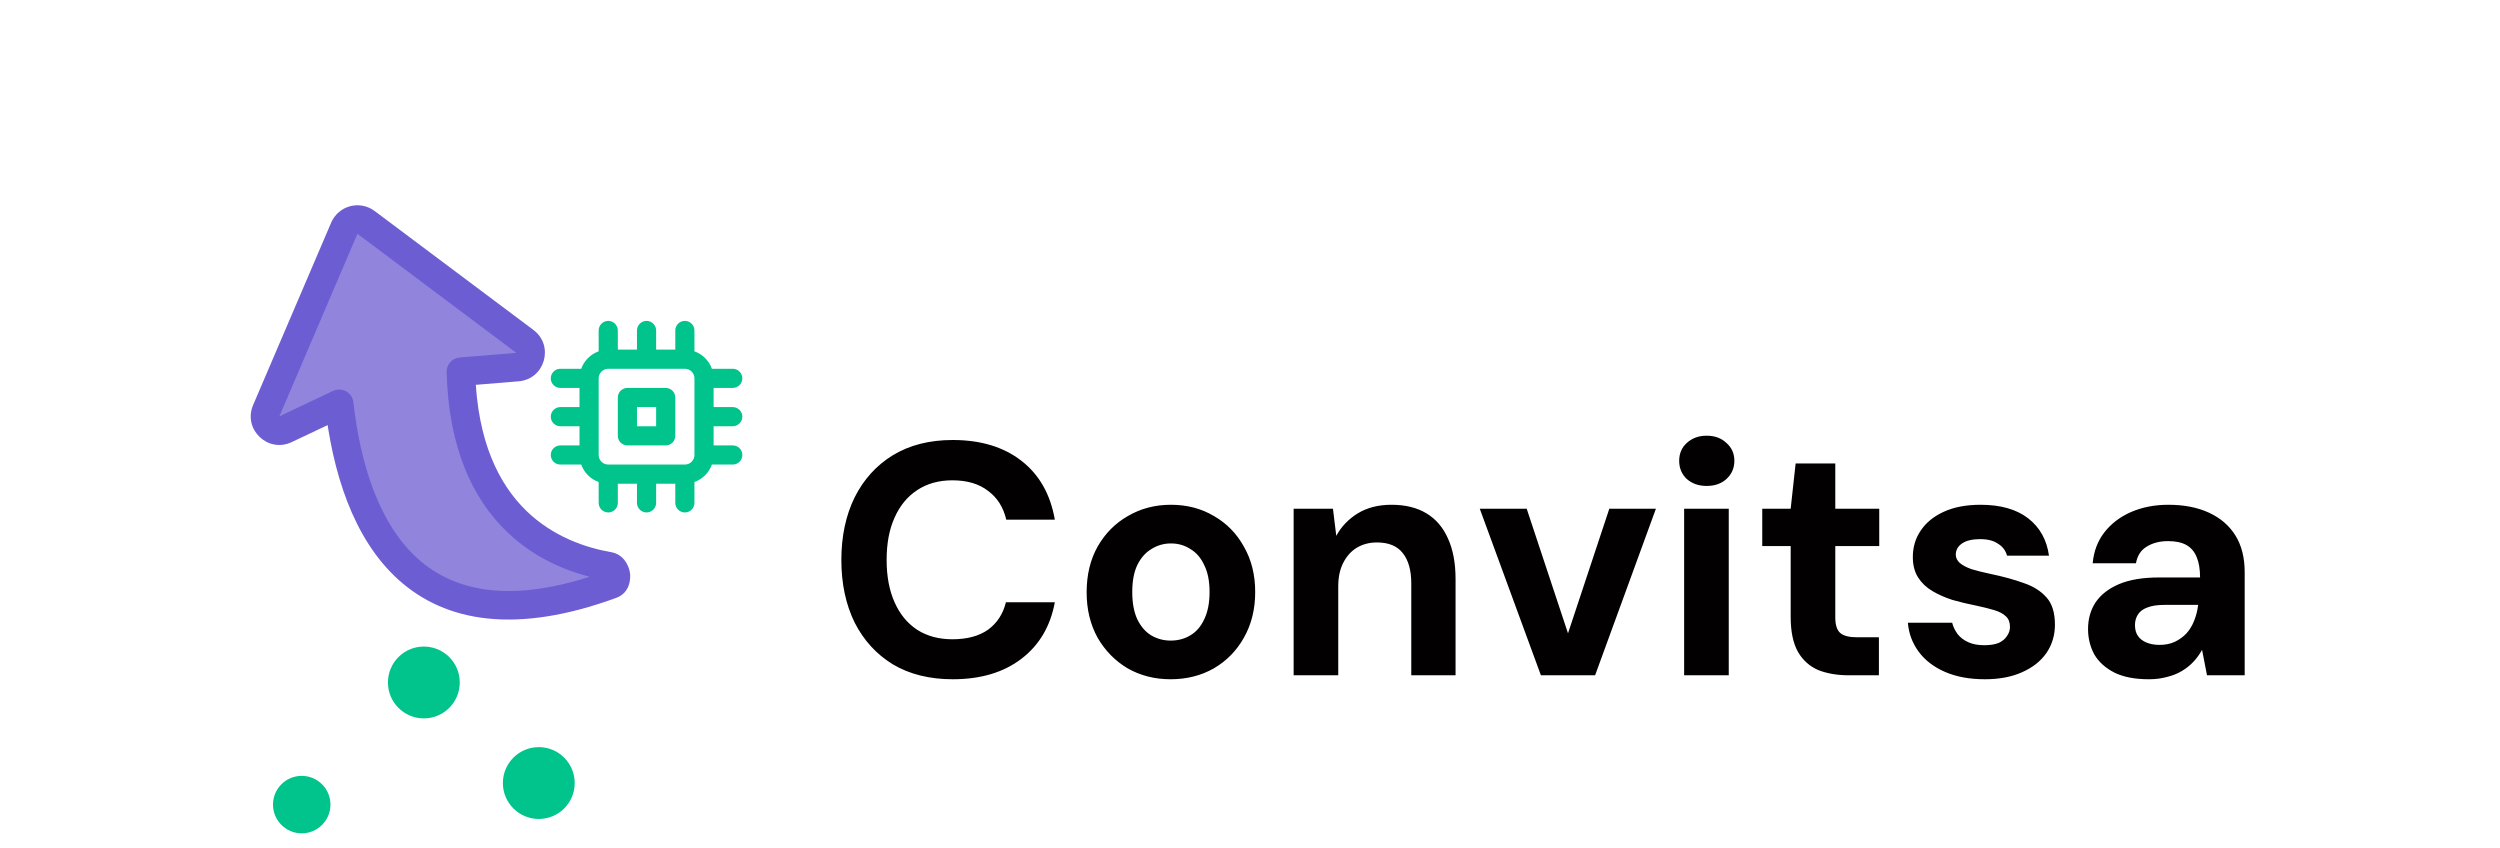
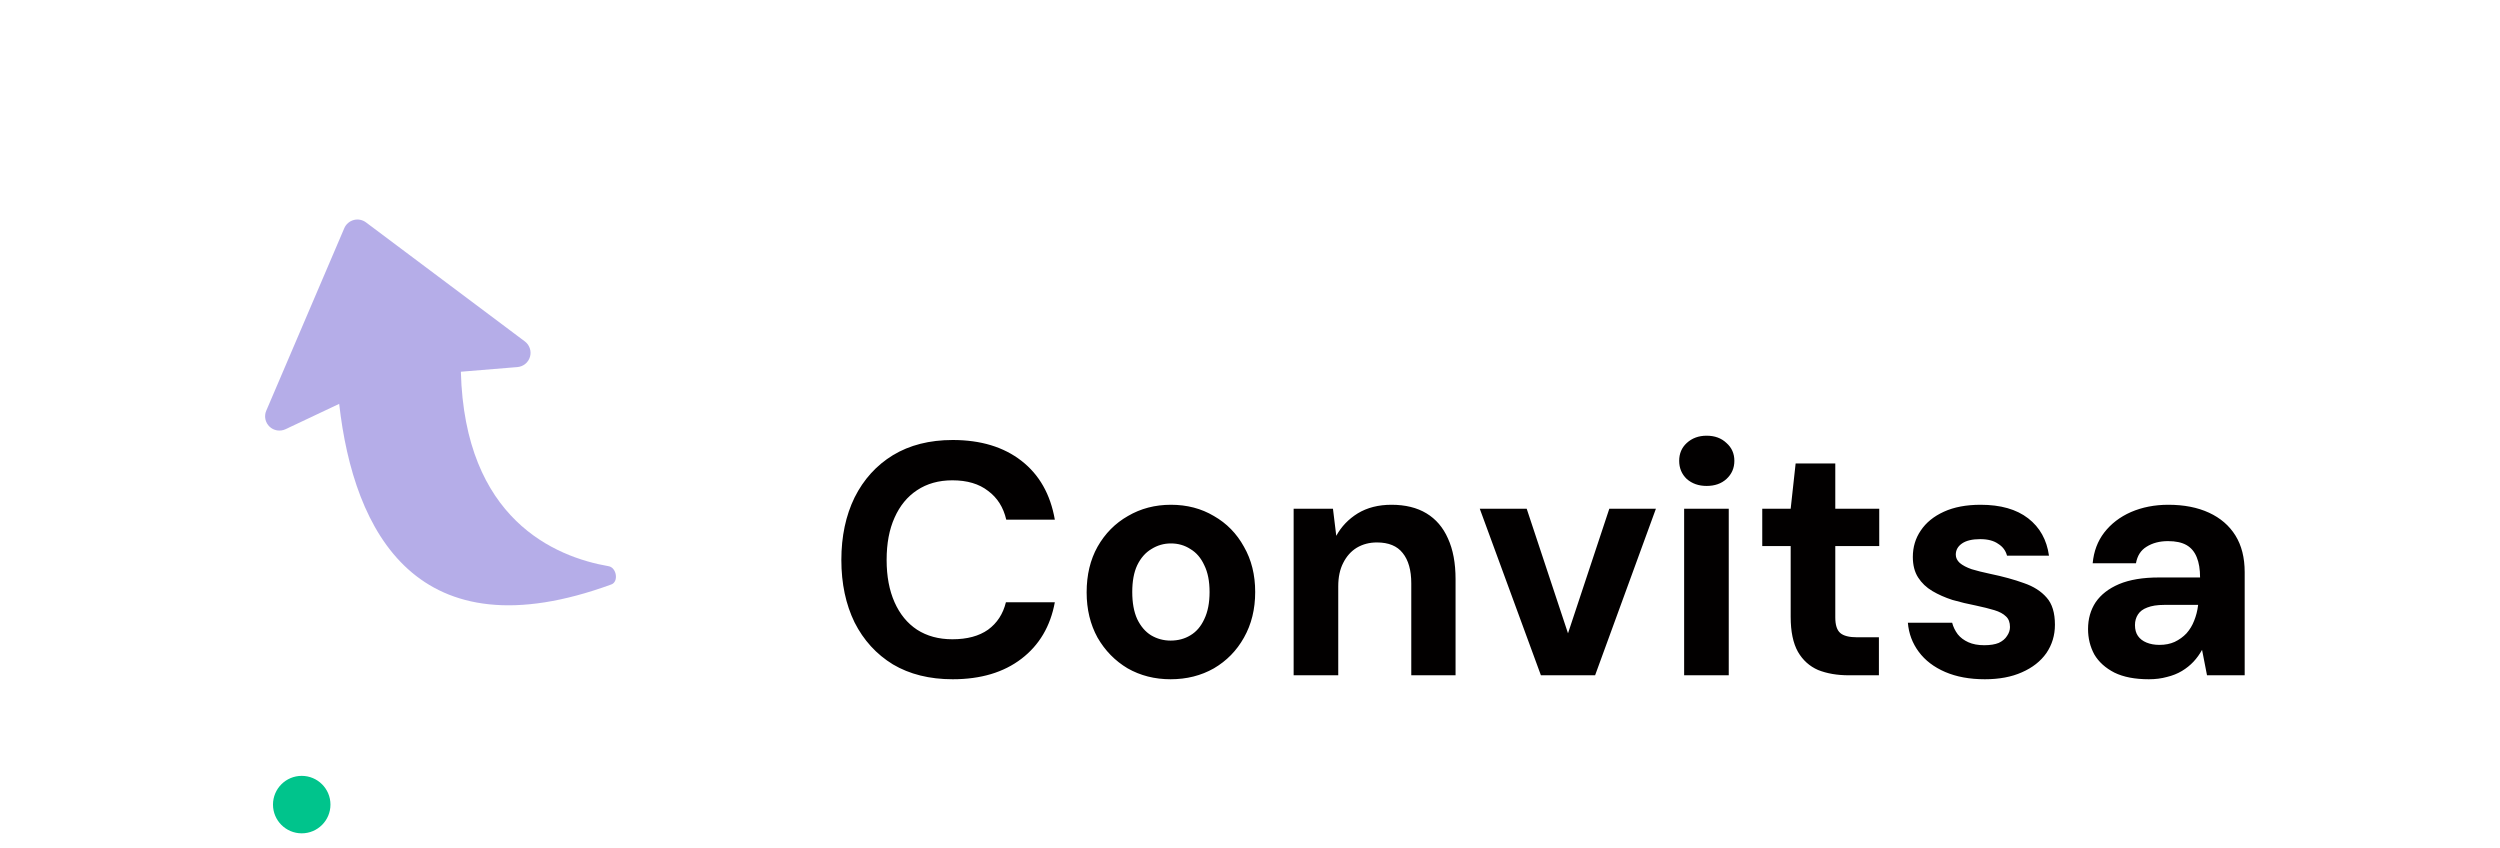
<svg xmlns="http://www.w3.org/2000/svg" width="174" height="59" viewBox="0 0 174 59" fill="none">
  <path d="M66.309 47.276C64.699 47.276 63.311 46.931 62.146 46.241C60.996 45.536 60.107 44.562 59.478 43.32C58.865 42.063 58.558 40.614 58.558 38.973C58.558 37.332 58.865 35.883 59.478 34.626C60.107 33.369 60.996 32.387 62.146 31.682C63.311 30.977 64.699 30.624 66.309 30.624C68.256 30.624 69.851 31.107 71.093 32.073C72.335 33.039 73.109 34.404 73.416 36.167H70.035C69.836 35.308 69.414 34.641 68.77 34.166C68.141 33.675 67.313 33.43 66.286 33.43C65.335 33.43 64.515 33.66 63.825 34.12C63.15 34.565 62.629 35.201 62.261 36.029C61.893 36.842 61.709 37.823 61.709 38.973C61.709 40.108 61.893 41.089 62.261 41.917C62.629 42.745 63.15 43.381 63.825 43.826C64.515 44.271 65.335 44.493 66.286 44.493C67.313 44.493 68.141 44.271 68.77 43.826C69.399 43.366 69.813 42.73 70.012 41.917H73.416C73.109 43.588 72.335 44.899 71.093 45.85C69.851 46.801 68.256 47.276 66.309 47.276ZM81.472 47.276C80.368 47.276 79.372 47.023 78.483 46.517C77.609 45.996 76.911 45.283 76.389 44.378C75.883 43.458 75.63 42.408 75.63 41.227C75.63 40.016 75.883 38.958 76.389 38.053C76.911 37.133 77.616 36.42 78.505 35.914C79.395 35.393 80.391 35.132 81.496 35.132C82.615 35.132 83.612 35.393 84.486 35.914C85.375 36.42 86.073 37.133 86.579 38.053C87.1 38.958 87.361 40.008 87.361 41.204C87.361 42.4 87.1 43.458 86.579 44.378C86.073 45.283 85.375 45.996 84.486 46.517C83.596 47.023 82.592 47.276 81.472 47.276ZM81.472 44.585C81.994 44.585 82.454 44.462 82.853 44.217C83.266 43.972 83.588 43.596 83.819 43.09C84.064 42.584 84.186 41.955 84.186 41.204C84.186 40.453 84.064 39.832 83.819 39.341C83.588 38.835 83.266 38.459 82.853 38.214C82.454 37.953 82.001 37.823 81.496 37.823C81.005 37.823 80.552 37.953 80.138 38.214C79.725 38.459 79.395 38.835 79.15 39.341C78.919 39.832 78.805 40.453 78.805 41.204C78.805 41.955 78.919 42.584 79.15 43.09C79.395 43.596 79.717 43.972 80.115 44.217C80.529 44.462 80.982 44.585 81.472 44.585ZM90.037 47V35.408H92.774L93.004 37.294C93.356 36.65 93.855 36.129 94.499 35.73C95.158 35.331 95.94 35.132 96.845 35.132C97.811 35.132 98.623 35.331 99.283 35.73C99.942 36.129 100.44 36.711 100.778 37.478C101.13 38.245 101.307 39.188 101.307 40.307V47H98.225V40.606C98.225 39.686 98.025 38.981 97.627 38.49C97.243 37.999 96.645 37.754 95.833 37.754C95.311 37.754 94.844 37.877 94.43 38.122C94.031 38.367 93.717 38.72 93.487 39.18C93.257 39.625 93.142 40.169 93.142 40.813V47H90.037ZM107.247 47L102.992 35.408H106.258L109.133 44.079L112.008 35.408H115.251L111.019 47H107.247ZM117.216 47V35.408H120.321V47H117.216ZM118.78 33.821C118.228 33.821 117.768 33.66 117.4 33.338C117.047 33.001 116.871 32.579 116.871 32.073C116.871 31.567 117.047 31.153 117.4 30.831C117.768 30.494 118.228 30.325 118.78 30.325C119.347 30.325 119.807 30.494 120.16 30.831C120.528 31.153 120.712 31.567 120.712 32.073C120.712 32.579 120.528 33.001 120.16 33.338C119.807 33.66 119.347 33.821 118.78 33.821ZM128.679 47C127.867 47 127.154 46.877 126.54 46.632C125.942 46.371 125.475 45.95 125.137 45.367C124.8 44.769 124.631 43.956 124.631 42.929V38.007H122.653V35.408H124.631L124.976 32.257H127.736V35.408H130.795V38.007H127.736V42.975C127.736 43.496 127.851 43.857 128.081 44.056C128.311 44.255 128.702 44.355 129.254 44.355H130.772V47H128.679ZM138.147 47.276C137.089 47.276 136.169 47.107 135.387 46.77C134.605 46.433 133.991 45.965 133.547 45.367C133.102 44.769 132.849 44.094 132.788 43.343H135.87C135.946 43.634 136.077 43.903 136.261 44.148C136.445 44.378 136.69 44.562 136.997 44.7C137.303 44.838 137.671 44.907 138.101 44.907C138.515 44.907 138.852 44.853 139.113 44.746C139.373 44.623 139.565 44.462 139.688 44.263C139.826 44.064 139.895 43.857 139.895 43.642C139.895 43.32 139.803 43.075 139.619 42.906C139.435 42.722 139.166 42.576 138.814 42.469C138.461 42.362 138.032 42.254 137.526 42.147C136.974 42.04 136.429 41.909 135.893 41.756C135.371 41.587 134.904 41.38 134.49 41.135C134.076 40.89 133.746 40.575 133.501 40.192C133.255 39.809 133.133 39.333 133.133 38.766C133.133 38.076 133.317 37.463 133.685 36.926C134.053 36.374 134.589 35.937 135.295 35.615C136 35.293 136.851 35.132 137.848 35.132C139.243 35.132 140.347 35.446 141.16 36.075C141.972 36.704 142.455 37.57 142.609 38.674H139.688C139.596 38.321 139.389 38.045 139.067 37.846C138.76 37.631 138.346 37.524 137.825 37.524C137.273 37.524 136.851 37.624 136.56 37.823C136.268 38.022 136.123 38.283 136.123 38.605C136.123 38.82 136.215 39.011 136.399 39.18C136.598 39.349 136.874 39.494 137.227 39.617C137.579 39.724 138.009 39.832 138.515 39.939C139.404 40.123 140.186 40.338 140.861 40.583C141.535 40.813 142.064 41.15 142.448 41.595C142.831 42.024 143.023 42.653 143.023 43.481C143.023 44.217 142.823 44.876 142.425 45.459C142.026 46.026 141.459 46.471 140.723 46.793C140.002 47.115 139.143 47.276 138.147 47.276ZM149.56 47.276C148.594 47.276 147.797 47.123 147.168 46.816C146.539 46.494 146.072 46.072 145.765 45.551C145.474 45.014 145.328 44.424 145.328 43.78C145.328 43.075 145.504 42.454 145.857 41.917C146.225 41.38 146.769 40.959 147.49 40.652C148.226 40.345 149.146 40.192 150.25 40.192H153.125C153.125 39.625 153.048 39.157 152.895 38.789C152.742 38.406 152.504 38.122 152.182 37.938C151.86 37.754 151.431 37.662 150.894 37.662C150.311 37.662 149.813 37.792 149.399 38.053C149 38.298 148.755 38.682 148.663 39.203H145.65C145.727 38.375 145.995 37.662 146.455 37.064C146.93 36.451 147.551 35.975 148.318 35.638C149.1 35.301 149.966 35.132 150.917 35.132C152.006 35.132 152.949 35.316 153.746 35.684C154.543 36.052 155.157 36.581 155.586 37.271C156.015 37.961 156.23 38.812 156.23 39.824V47H153.608L153.263 45.229C153.094 45.536 152.895 45.812 152.665 46.057C152.435 46.302 152.167 46.517 151.86 46.701C151.553 46.885 151.208 47.023 150.825 47.115C150.442 47.222 150.02 47.276 149.56 47.276ZM150.296 44.884C150.695 44.884 151.047 44.815 151.354 44.677C151.676 44.524 151.952 44.324 152.182 44.079C152.412 43.818 152.588 43.527 152.711 43.205C152.849 42.868 152.941 42.507 152.987 42.124V42.101H150.618C150.143 42.101 149.752 42.162 149.445 42.285C149.154 42.392 148.939 42.553 148.801 42.768C148.663 42.983 148.594 43.228 148.594 43.504C148.594 43.811 148.663 44.064 148.801 44.263C148.939 44.462 149.138 44.616 149.399 44.723C149.66 44.83 149.959 44.884 150.296 44.884Z" fill="#020000" />
  <circle cx="21" cy="56" r="2" fill="#00C48C" />
-   <circle cx="29.5" cy="47.5" r="2.5" fill="#00C48C" />
-   <circle cx="37.5" cy="54.5" r="2.5" fill="#00C48C" />
-   <path d="M46.333 27H43.667C43.49 27 43.32 27.07 43.195 27.195C43.07 27.32 43 27.49 43 27.667V30.333C43 30.51 43.07 30.68 43.195 30.805C43.32 30.93 43.49 31 43.667 31H46.333C46.51 31 46.68 30.93 46.805 30.805C46.93 30.68 47 30.51 47 30.333V27.667C47 27.49 46.93 27.32 46.805 27.195C46.68 27.07 46.51 27 46.333 27ZM45.667 29.667H44.333V28.333H45.667V29.667ZM51 29.667C51.177 29.667 51.346 29.596 51.471 29.471C51.596 29.346 51.667 29.177 51.667 29C51.667 28.823 51.596 28.654 51.471 28.529C51.346 28.404 51.177 28.333 51 28.333H49.667V27H51C51.177 27 51.346 26.93 51.471 26.805C51.596 26.68 51.667 26.51 51.667 26.333C51.667 26.157 51.596 25.987 51.471 25.862C51.346 25.737 51.177 25.667 51 25.667H49.547C49.447 25.387 49.287 25.133 49.077 24.923C48.867 24.713 48.613 24.553 48.333 24.453V23C48.333 22.823 48.263 22.654 48.138 22.529C48.013 22.404 47.843 22.333 47.667 22.333C47.49 22.333 47.32 22.404 47.195 22.529C47.07 22.654 47 22.823 47 23V24.333H45.667V23C45.667 22.823 45.596 22.654 45.471 22.529C45.346 22.404 45.177 22.333 45 22.333C44.823 22.333 44.654 22.404 44.529 22.529C44.404 22.654 44.333 22.823 44.333 23V24.333H43V23C43 22.823 42.93 22.654 42.805 22.529C42.68 22.404 42.51 22.333 42.333 22.333C42.157 22.333 41.987 22.404 41.862 22.529C41.737 22.654 41.667 22.823 41.667 23V24.453C41.387 24.553 41.133 24.713 40.923 24.923C40.713 25.133 40.553 25.387 40.453 25.667H39C38.823 25.667 38.654 25.737 38.529 25.862C38.404 25.987 38.333 26.157 38.333 26.333C38.333 26.51 38.404 26.68 38.529 26.805C38.654 26.93 38.823 27 39 27H40.333V28.333H39C38.823 28.333 38.654 28.404 38.529 28.529C38.404 28.654 38.333 28.823 38.333 29C38.333 29.177 38.404 29.346 38.529 29.471C38.654 29.596 38.823 29.667 39 29.667H40.333V31H39C38.823 31 38.654 31.07 38.529 31.195C38.404 31.32 38.333 31.49 38.333 31.667C38.333 31.843 38.404 32.013 38.529 32.138C38.654 32.263 38.823 32.333 39 32.333H40.453C40.553 32.613 40.713 32.867 40.923 33.077C41.133 33.287 41.387 33.447 41.667 33.547V35C41.667 35.177 41.737 35.346 41.862 35.471C41.987 35.596 42.157 35.667 42.333 35.667C42.51 35.667 42.68 35.596 42.805 35.471C42.93 35.346 43 35.177 43 35V33.667H44.333V35C44.333 35.177 44.404 35.346 44.529 35.471C44.654 35.596 44.823 35.667 45 35.667C45.177 35.667 45.346 35.596 45.471 35.471C45.596 35.346 45.667 35.177 45.667 35V33.667H47V35C47 35.177 47.07 35.346 47.195 35.471C47.32 35.596 47.49 35.667 47.667 35.667C47.843 35.667 48.013 35.596 48.138 35.471C48.263 35.346 48.333 35.177 48.333 35V33.547C48.613 33.447 48.867 33.287 49.077 33.077C49.287 32.867 49.447 32.613 49.547 32.333H51C51.177 32.333 51.346 32.263 51.471 32.138C51.596 32.013 51.667 31.843 51.667 31.667C51.667 31.49 51.596 31.32 51.471 31.195C51.346 31.07 51.177 31 51 31H49.667V29.667H51ZM48.333 31.667C48.333 31.843 48.263 32.013 48.138 32.138C48.013 32.263 47.843 32.333 47.667 32.333H42.333C42.157 32.333 41.987 32.263 41.862 32.138C41.737 32.013 41.667 31.843 41.667 31.667V26.333C41.667 26.157 41.737 25.987 41.862 25.862C41.987 25.737 42.157 25.667 42.333 25.667H47.667C47.843 25.667 48.013 25.737 48.138 25.862C48.263 25.987 48.333 26.157 48.333 26.333V31.667Z" fill="#00C48C" />
  <path opacity="0.5" d="M18.532 28.584L23.962 15.882C24.021 15.743 24.111 15.62 24.225 15.522C24.339 15.423 24.474 15.352 24.619 15.313C24.764 15.274 24.917 15.268 25.064 15.297C25.212 15.325 25.352 15.387 25.472 15.477L36.528 23.762C36.689 23.882 36.81 24.049 36.874 24.241C36.939 24.432 36.943 24.638 36.887 24.832C36.832 25.026 36.718 25.198 36.562 25.326C36.407 25.454 36.215 25.531 36.014 25.548L32.076 25.872C32.345 36.127 38.605 38.757 42.364 39.409C42.912 39.505 43.073 40.483 42.553 40.676C29.053 45.621 24.616 37.078 23.607 28.109L19.868 29.875C19.686 29.96 19.482 29.988 19.283 29.955C19.085 29.922 18.901 29.83 18.756 29.691C18.611 29.551 18.512 29.37 18.471 29.173C18.431 28.976 18.452 28.771 18.53 28.586" fill="#6C5DD3" />
-   <path d="M18.532 28.584L23.962 15.882C24.021 15.743 24.111 15.62 24.225 15.522C24.339 15.423 24.474 15.352 24.619 15.313C24.764 15.274 24.917 15.268 25.064 15.297C25.212 15.325 25.352 15.387 25.472 15.477L36.528 23.762C36.689 23.882 36.81 24.049 36.874 24.241C36.939 24.432 36.943 24.638 36.887 24.832C36.832 25.026 36.718 25.198 36.562 25.326C36.407 25.454 36.215 25.531 36.014 25.548L32.076 25.872C32.345 36.127 38.605 38.757 42.364 39.409C42.912 39.505 43.073 40.483 42.553 40.676C29.053 45.621 24.616 37.078 23.607 28.109L19.868 29.875C19.686 29.96 19.482 29.988 19.283 29.955C19.085 29.922 18.901 29.83 18.756 29.691C18.611 29.551 18.512 29.37 18.471 29.173C18.431 28.976 18.452 28.771 18.53 28.586" fill="#6C5DD3" fill-opacity="0.5" />
-   <path d="M32.078 25.872L31.998 24.881C31.745 24.901 31.509 25.018 31.339 25.207C31.169 25.396 31.078 25.643 31.085 25.897L32.078 25.872ZM23.609 28.108L24.596 27.996C24.578 27.839 24.523 27.688 24.436 27.557C24.349 27.425 24.231 27.316 24.093 27.239C23.955 27.162 23.8 27.119 23.642 27.113C23.484 27.108 23.327 27.14 23.184 27.207L23.609 28.108ZM23.051 15.492L17.616 28.193L19.446 28.975L24.878 16.272L23.051 15.492ZM26.07 14.683C25.829 14.502 25.551 14.379 25.255 14.322C24.959 14.265 24.655 14.276 24.364 14.354C24.073 14.432 23.804 14.575 23.577 14.772C23.349 14.969 23.169 15.215 23.051 15.492L24.878 16.272L26.07 14.683ZM37.128 22.965L26.07 14.683L24.878 16.272L35.934 24.557L37.128 22.965ZM36.097 26.539C37.922 26.39 38.591 24.063 37.128 22.965L35.934 24.557L36.097 26.539ZM32.161 26.863L36.097 26.539L35.934 24.557L31.998 24.881L32.161 26.863ZM31.085 25.897C31.226 31.241 32.937 34.723 35.22 36.952C37.48 39.161 40.198 40.041 42.196 40.389L42.536 38.43C40.776 38.123 38.484 37.362 36.61 35.53C34.755 33.717 33.202 30.757 33.074 25.846L31.085 25.897ZM42.196 40.389C42.086 40.371 41.986 40.315 41.914 40.229C41.883 40.188 41.88 40.162 41.878 40.157C41.872 40.113 41.881 40.069 41.902 40.031C41.931 39.964 41.974 39.904 42.027 39.854C42.081 39.805 42.143 39.767 42.212 39.742L42.897 41.609C43.808 41.274 43.919 40.344 43.843 39.852C43.765 39.354 43.401 38.579 42.536 38.43L42.196 40.389ZM42.212 39.742C35.673 42.136 31.62 41.18 29.064 38.871C26.416 36.48 25.094 32.406 24.596 27.996L22.621 28.217C23.135 32.777 24.534 37.461 27.73 40.347C31.019 43.315 35.937 44.159 42.897 41.609L42.212 39.742ZM20.296 30.773L24.035 29.005L23.182 27.208L19.446 28.975L20.296 30.773ZM17.616 28.193C16.898 29.876 18.641 31.556 20.296 30.773L19.446 28.975L17.616 28.193Z" fill="#6C5DD3" />
</svg>